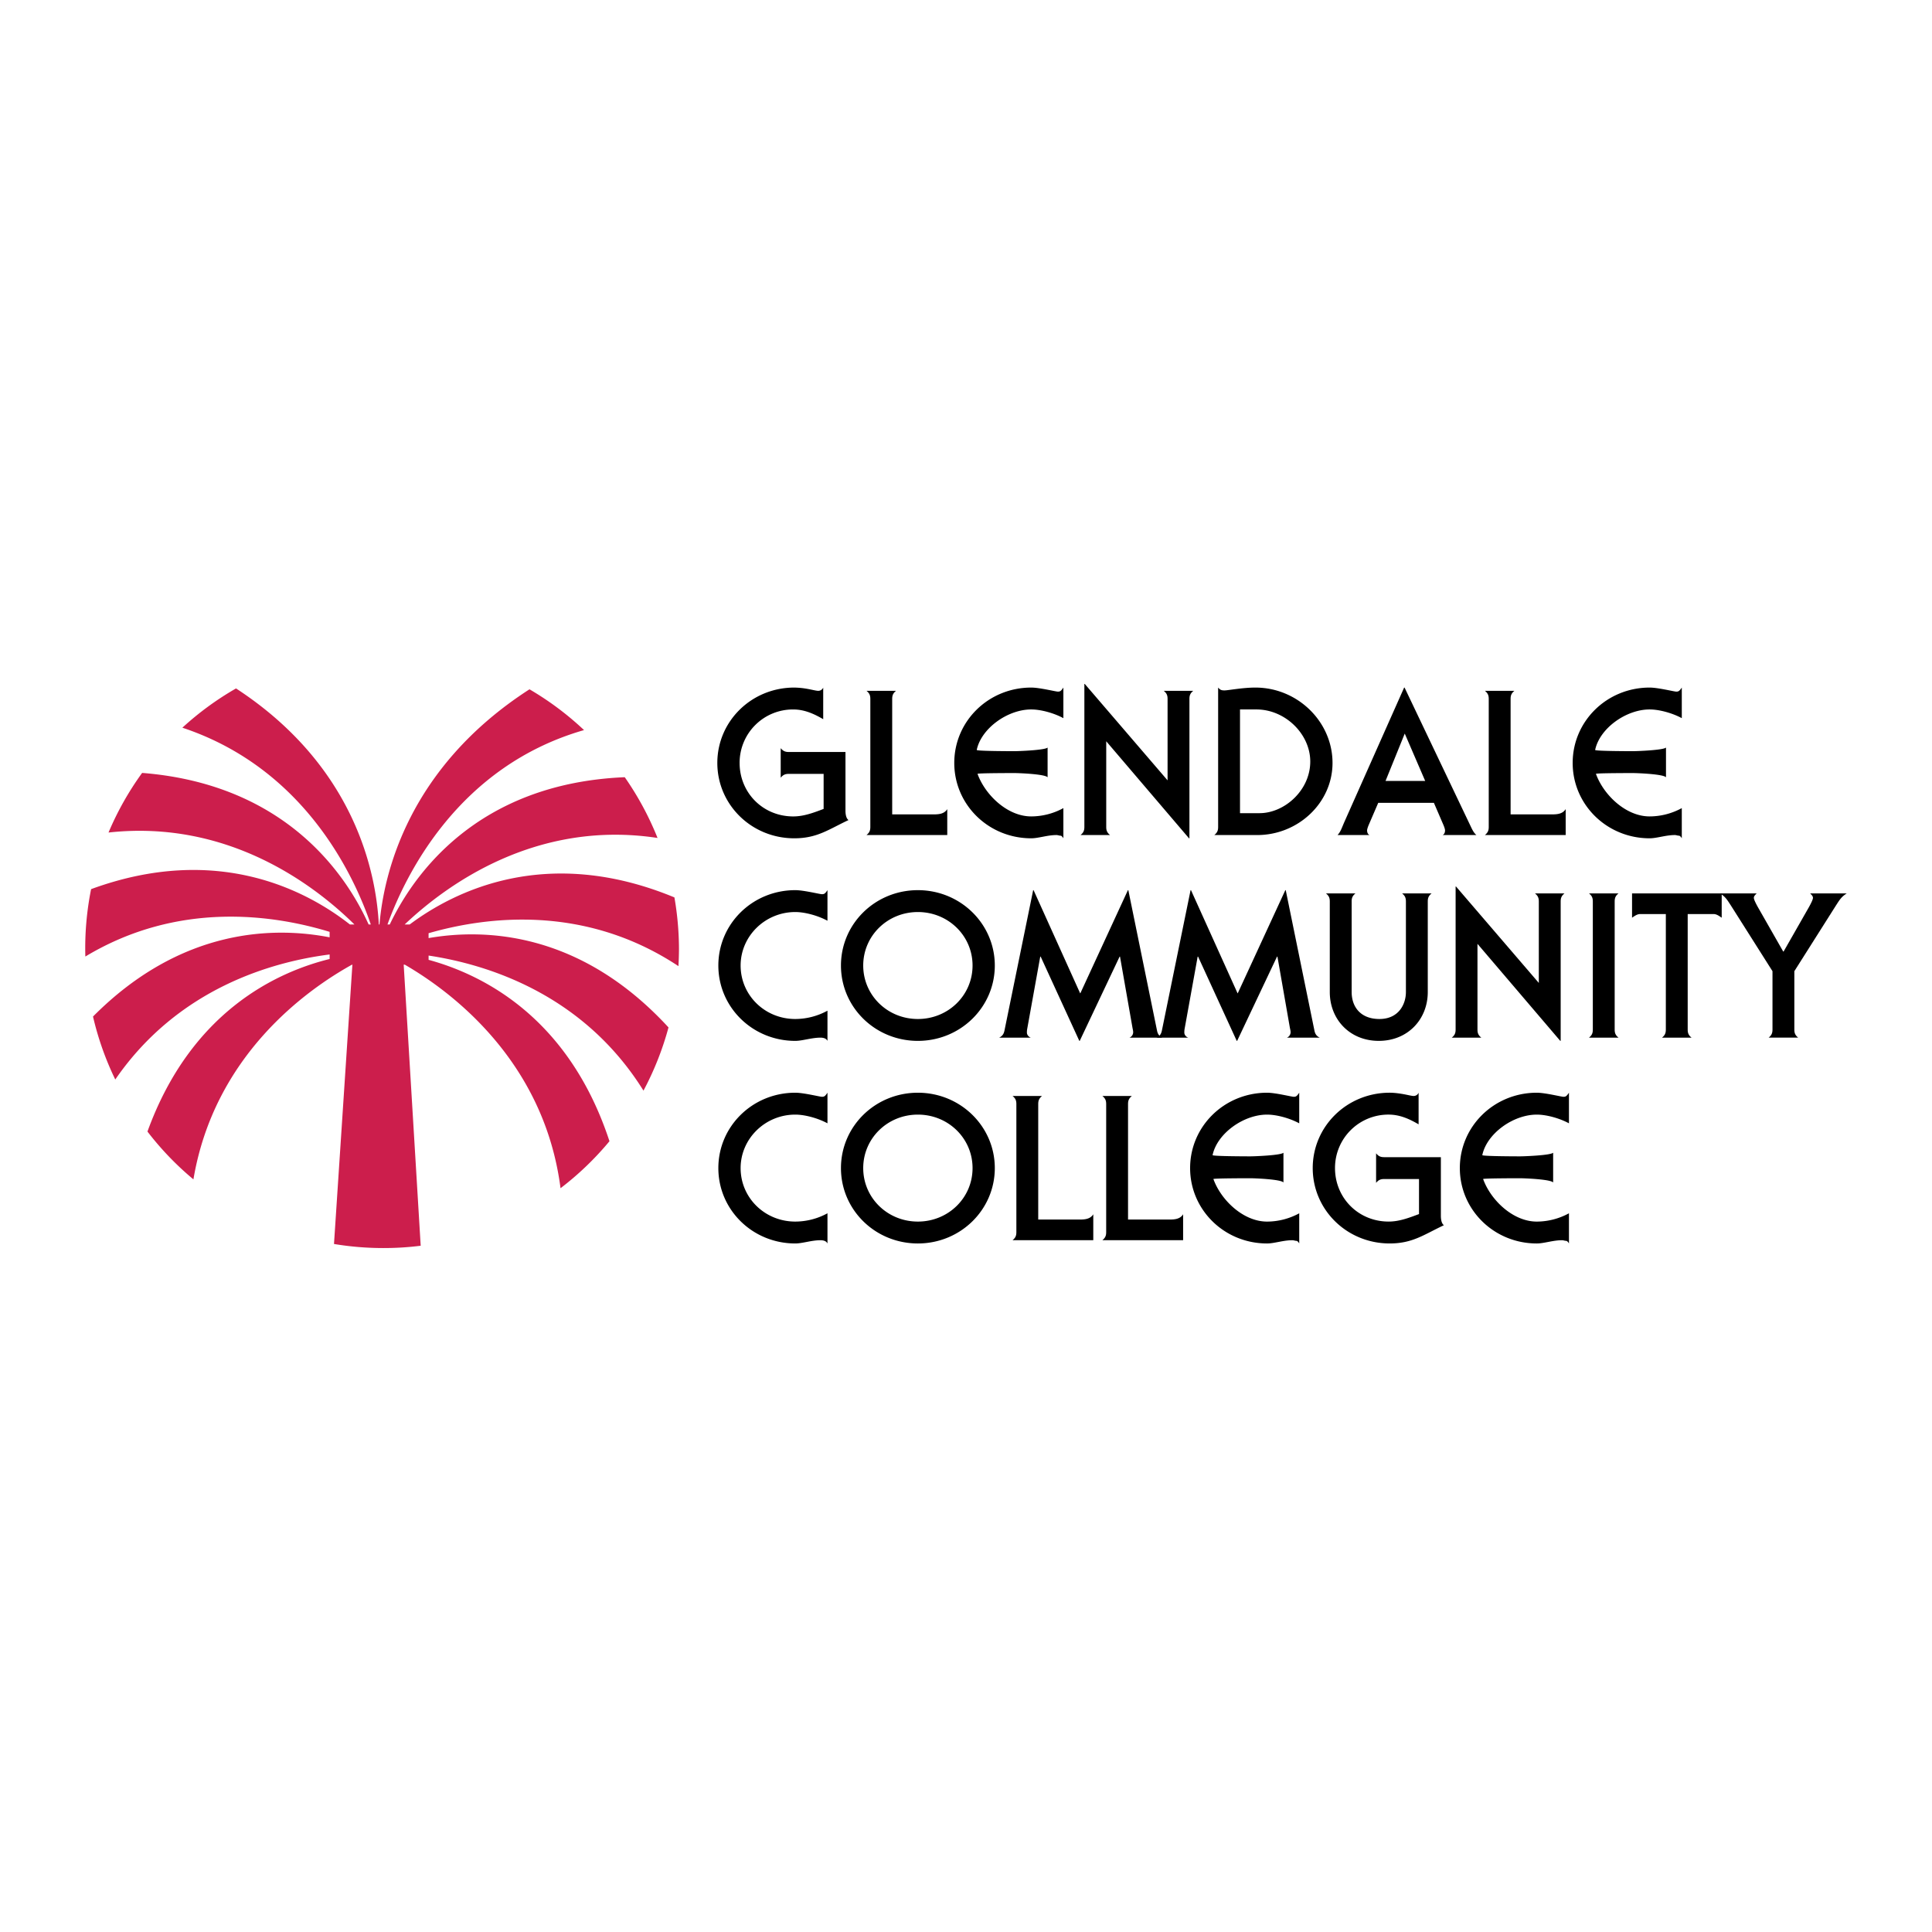
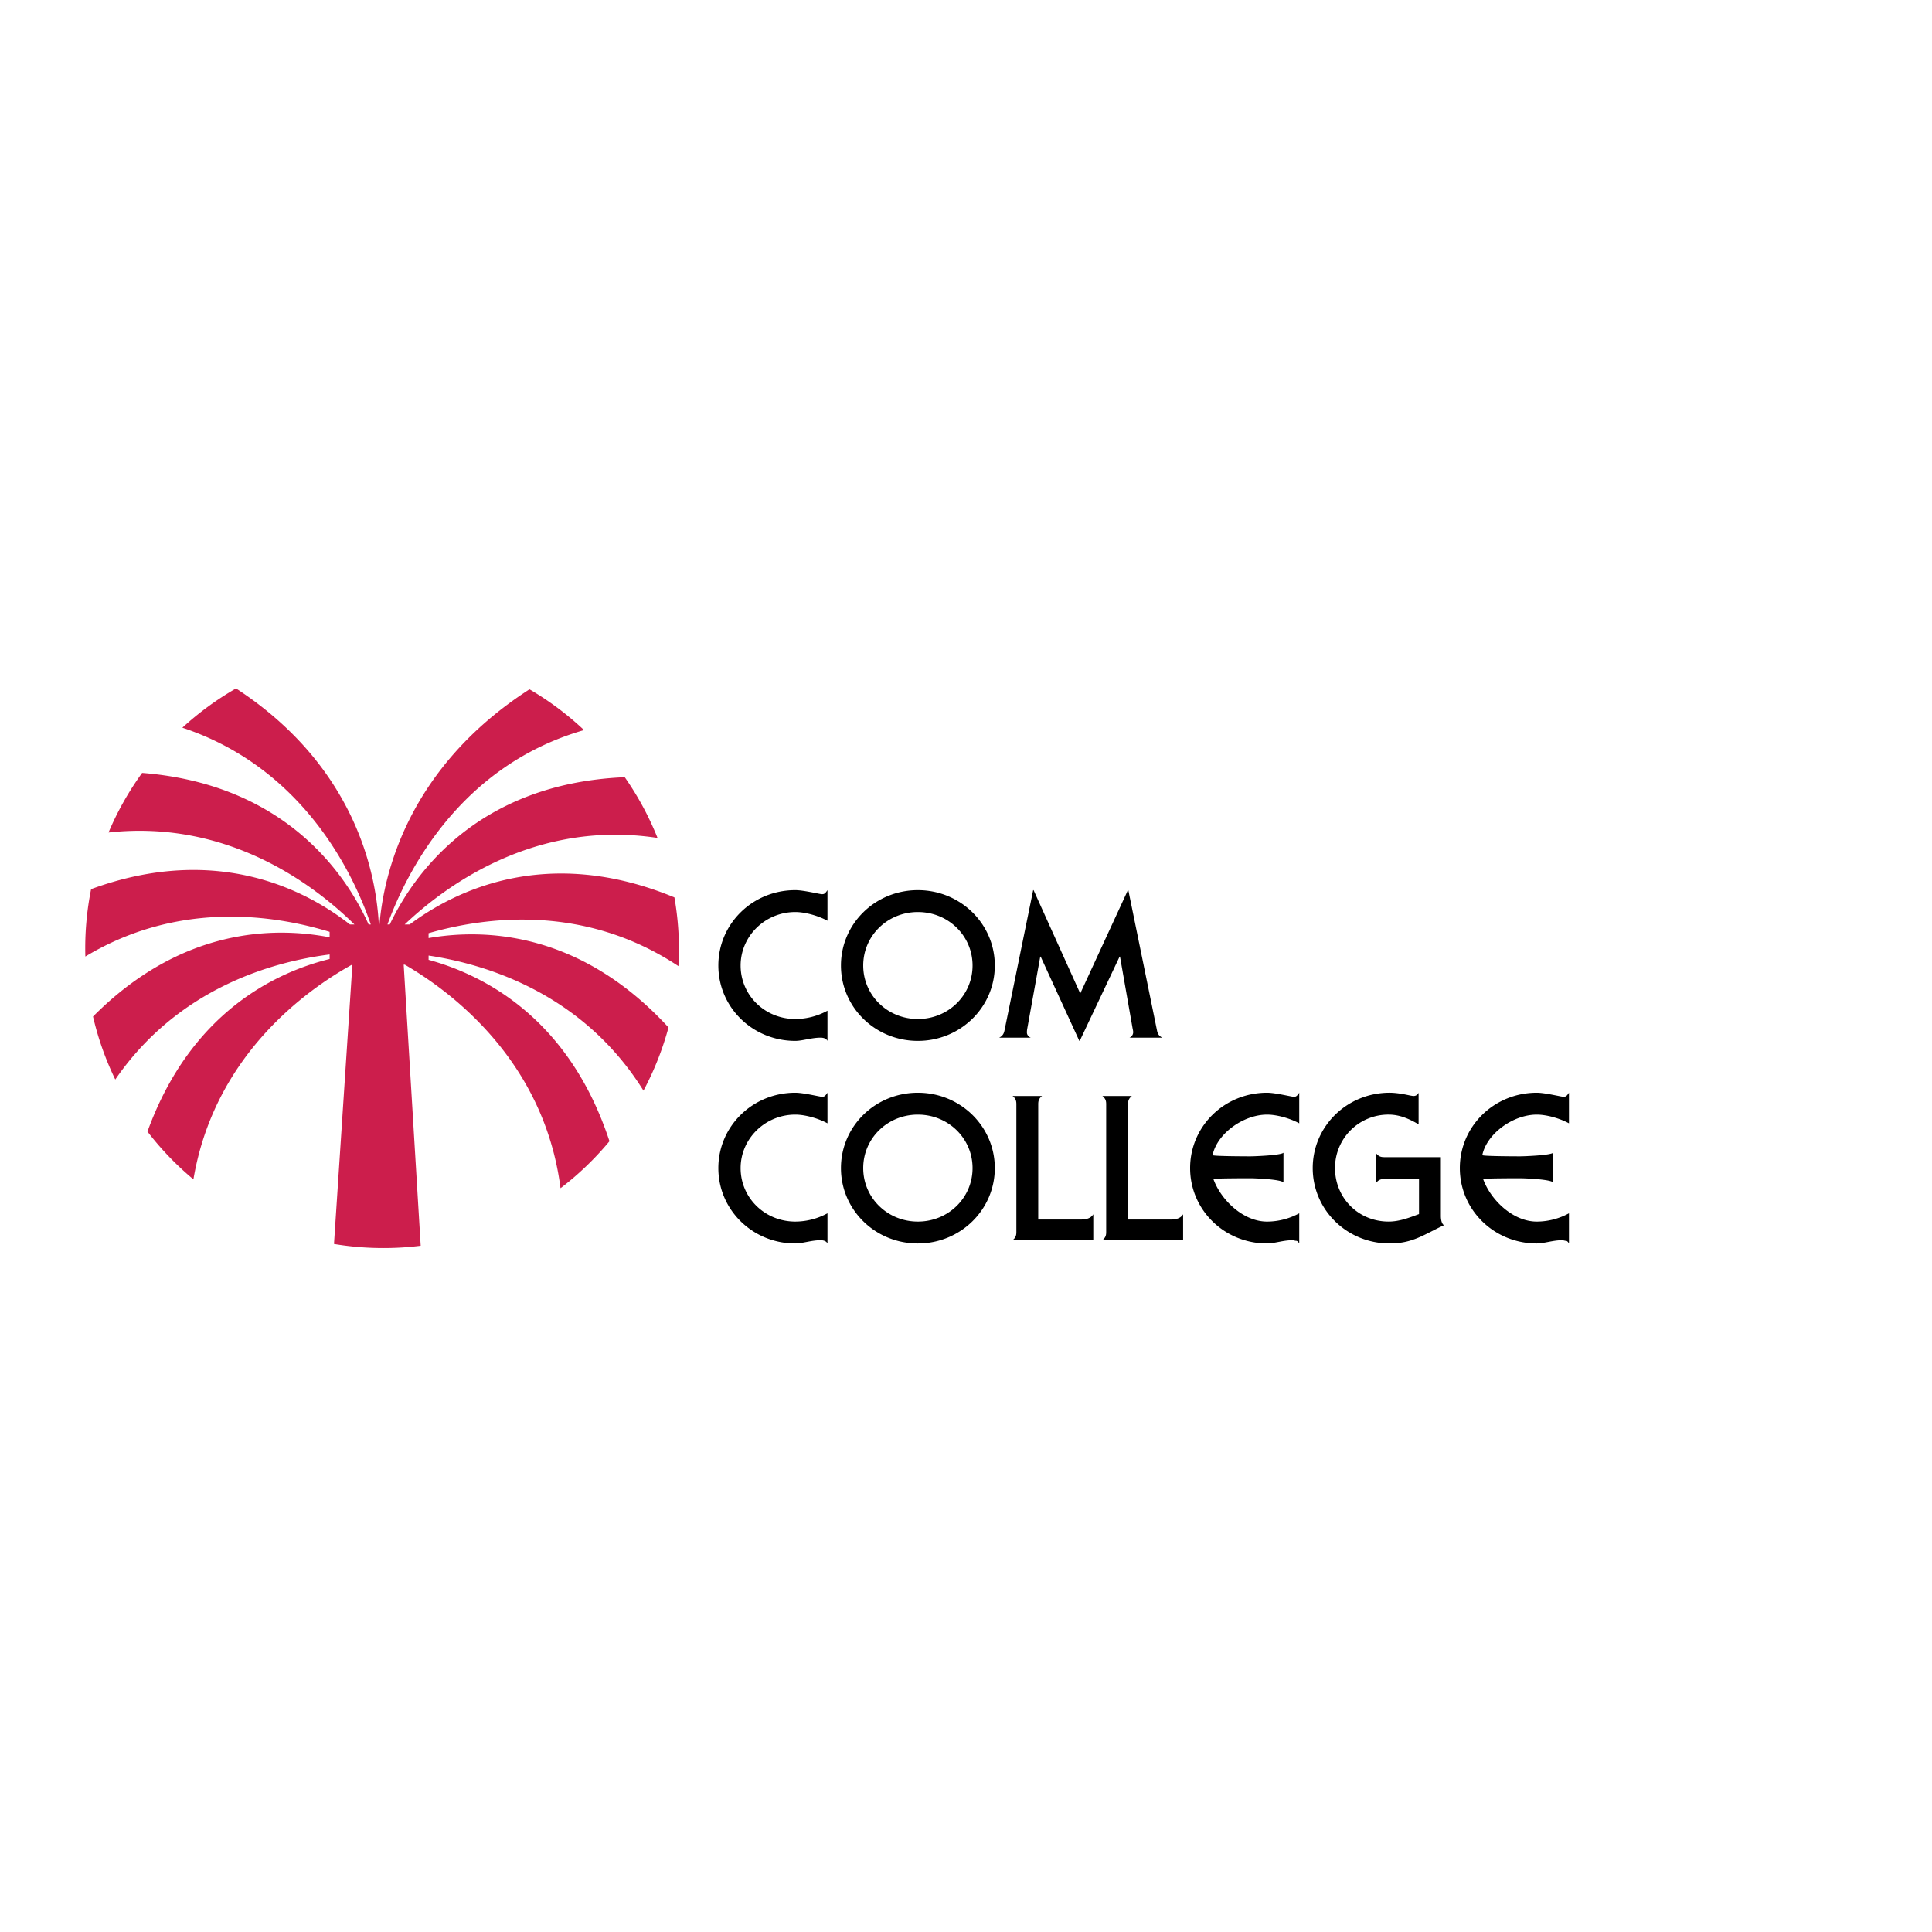
<svg xmlns="http://www.w3.org/2000/svg" width="2500" height="2500" viewBox="0 0 192.756 192.756">
  <g fill-rule="evenodd" clip-rule="evenodd">
    <path fill="#fff" fill-opacity="0" d="M0 0h192.756v192.756H0V0z" />
    <path d="M82.557 121.049a6.729 6.729 0 0 1-3.211.828c-3.03 0-5.454-2.363-5.454-5.336 0-2.93 2.444-5.336 5.454-5.336 1.009 0 2.322.385 3.211.869v-3.053c-.222.324-.303.406-.546.406-.222 0-1.817-.406-2.666-.406-4.262 0-7.675 3.355-7.675 7.52s3.414 7.52 7.675 7.52c.727 0 1.616-.324 2.525-.324.141 0 .262.021.384.061a.539.539 0 0 1 .303.264v-3.013zM91.577 111.205c3.03 0 5.455 2.365 5.455 5.336 0 2.973-2.425 5.336-5.455 5.336-3.029 0-5.453-2.363-5.453-5.336 0-2.971 2.424-5.336 5.453-5.336zm7.675 5.336c0-4.164-3.433-7.52-7.675-7.52-4.261 0-7.674 3.355-7.674 7.52s3.414 7.52 7.674 7.52c4.242 0 7.675-3.356 7.675-7.52zM109.076 121.15c-.301.484-.848.525-1.373.525h-4.119v-11.521c0-.342.08-.566.383-.809h-2.947c.303.242.383.467.383.809v12.773c0 .344-.08.566-.383.809h8.057v-2.586h-.001zM118.039 121.15c-.303.484-.85.525-1.373.525h-4.121v-11.521c0-.342.08-.566.385-.809h-2.949c.303.242.383.467.383.809v12.773c0 .344-.08.566-.383.809h8.059v-2.586h-.001zM124.738 117.553c.424 0 3.07.1 3.312.424v-2.971c-.242.262-2.889.363-3.312.363 0 0-3.738 0-3.758-.121.443-2.143 3.07-4.043 5.434-4.043 1.01 0 2.322.385 3.211.869v-3.053c-.223.324-.303.406-.545.406-.223 0-1.818-.406-2.666-.406-4.262 0-7.676 3.355-7.676 7.52s3.414 7.52 7.676 7.52c.727 0 1.615-.324 2.525-.324.141 0 .262.061.383.061s.223.121.303.264v-3.012a6.723 6.723 0 0 1-3.211.828c-2.383 0-4.605-2.162-5.352-4.244-.062-.081 3.676-.081 3.676-.081zM138.1 115.451c-.342 0-.564-.082-.807-.385v2.949c.242-.301.465-.383.807-.383h3.475v3.496c-.969.363-1.959.748-3.029.748-3.029 0-5.352-2.363-5.352-5.336a5.32 5.32 0 0 1 5.352-5.336c1.152 0 2.121.465 2.988.971v-3.154a.528.528 0 0 1-.504.324c-.182 0-.564-.102-1.01-.182s-.949-.143-1.373-.143c-4.262 0-7.676 3.355-7.676 7.52s3.414 7.52 7.676 7.52c2.281 0 3.393-.869 5.412-1.82-.262-.182-.303-.666-.303-.928v-5.861H138.1zM151.646 117.553c.424 0 3.07.1 3.312.424v-2.971c-.242.262-2.889.363-3.312.363 0 0-3.736 0-3.756-.121.443-2.143 3.07-4.043 5.434-4.043 1.01 0 2.322.385 3.211.869v-3.053c-.223.324-.303.406-.547.406-.221 0-1.816-.406-2.664-.406-4.262 0-7.676 3.355-7.676 7.52s3.414 7.52 7.676 7.52c.727 0 1.615-.324 2.525-.324.139 0 .26.061.383.061.121 0 .223.121.303.264v-3.012a6.729 6.729 0 0 1-3.211.828c-2.383 0-4.605-2.162-5.352-4.244-.062-.081 3.674-.081 3.674-.081zM82.557 100.836a6.732 6.732 0 0 1-3.211.83c-3.03 0-5.454-2.365-5.454-5.336 0-2.931 2.444-5.336 5.454-5.336 1.009 0 2.322.385 3.211.869v-3.052c-.222.323-.303.404-.546.404-.222 0-1.817-.404-2.666-.404-4.262 0-7.675 3.355-7.675 7.519s3.414 7.518 7.675 7.518c.727 0 1.616-.322 2.525-.322.141 0 .262.02.384.061a.535.535 0 0 1 .303.262v-3.013zM91.577 90.994c3.03 0 5.455 2.365 5.455 5.336s-2.425 5.336-5.455 5.336c-3.029 0-5.453-2.365-5.453-5.336s2.424-5.336 5.453-5.336zm7.675 5.336c0-4.164-3.433-7.519-7.675-7.519-4.261 0-7.674 3.355-7.674 7.519s3.414 7.518 7.674 7.518c4.242 0 7.675-3.354 7.675-7.518zM107.684 103.848h.041l3.979-8.407h.039l1.234 7.034c.02.141.08.342.08.504a.591.591 0 0 1-.365.547h3.273c-.344-.162-.465-.404-.525-.688l-2.867-14.027h-.041l-4.746 10.287h-.021l-4.645-10.287h-.041l-2.867 14.027c-.061.283-.182.525-.525.688h3.15c-.262-.102-.383-.324-.383-.506 0-.203.02-.322.041-.424l1.291-7.155h.041l3.857 8.407z" />
-     <path d="M123.389 103.848h.041l3.979-8.407h.041l1.23 7.034c.021.141.082.342.082.504a.592.592 0 0 1-.363.547h3.271c-.344-.162-.465-.404-.525-.688l-2.867-14.027h-.041l-4.746 10.287h-.02l-4.646-10.287h-.041l-2.867 14.027c-.061.283-.182.525-.525.688h3.15c-.262-.102-.383-.324-.383-.506 0-.203.02-.322.039-.424l1.293-7.155h.041l3.857 8.407zM134.854 89.943c0-.344.08-.566.383-.809h-2.949c.305.243.385.465.385.809v9.034c0 2.711 1.979 4.871 4.887 4.871s4.889-2.16 4.889-4.871v-9.034c0-.344.08-.566.383-.809h-2.947c.303.243.383.465.383.809v9.034c0 1.193-.707 2.689-2.645 2.689-1.881 0-2.768-1.213-2.768-2.689v-9.034h-.001zM145.227 88.448v14.269c0 .344-.08.566-.385.809h2.949c-.303-.242-.383-.465-.383-.809v-8.55l8.26 9.681h.041V89.943c0-.344.08-.566.383-.809h-2.949c.303.243.385.465.385.809v8.125l-8.262-9.621h-.039v.001zM158.916 102.717c0 .344-.08.566-.383.809h2.947c-.303-.242-.383-.465-.383-.809V89.943c0-.344.08-.566.383-.809h-2.947c.303.243.383.465.383.809v12.774zM162.83 89.134v2.426c.24-.162.504-.364.807-.364h2.564v11.521c0 .344-.08.566-.383.809h2.949c-.305-.242-.385-.465-.385-.809V91.196h2.586c.303 0 .564.202.807.364v-2.426h-8.945z" />
-     <path d="M180.596 89.134c.121.122.283.263.283.444 0 .122-.102.385-.404.93l-2.525 4.426h-.039l-2.525-4.426c-.303-.545-.404-.808-.404-.93 0-.182.162-.323.283-.444h-3.656c.547.344.729.667 1.072 1.192l4.16 6.57v5.82c0 .344-.082.566-.385.809h2.949c-.303-.242-.383-.465-.383-.809v-5.82l4.16-6.57c.342-.525.523-.849 1.07-1.192h-3.656zM78.699 75.027c-.343 0-.565-.081-.808-.384v2.951c.243-.303.465-.384.808-.384h3.474v3.497c-.969.364-1.959.748-3.03.748-3.029 0-5.352-2.365-5.352-5.336a5.32 5.32 0 0 1 5.352-5.336c1.151 0 2.121.465 2.989.97V68.6a.53.53 0 0 1-.505.323c-.182 0-.566-.101-1.01-.182a8.103 8.103 0 0 0-1.374-.142c-4.261 0-7.675 3.355-7.675 7.519s3.414 7.519 7.675 7.519c2.282 0 3.393-.869 5.413-1.819-.263-.182-.303-.667-.303-.93v-5.861h-5.654zM94.508 80.727c-.303.485-.848.525-1.374.525h-4.12V69.731c0-.343.082-.565.384-.809h-2.949c.303.243.384.465.384.809v12.774c0 .343-.082.565-.384.808h8.059v-2.586zM101.207 77.128c.424 0 3.07.101 3.312.425v-2.971c-.242.263-2.889.363-3.312.363 0 0-3.736 0-3.758-.121.443-2.143 3.07-4.042 5.434-4.042 1.01 0 2.322.384 3.211.869v-3.052c-.221.323-.303.404-.545.404-.223 0-1.818-.404-2.666-.404-4.262 0-7.675 3.355-7.675 7.519s3.413 7.519 7.675 7.519c.727 0 1.615-.324 2.525-.324.141 0 .262.061.383.061s.223.121.303.263v-3.012a6.725 6.725 0 0 1-3.211.829c-2.383 0-4.605-2.163-5.354-4.245-.058-.081 3.678-.081 3.678-.081zM108.188 68.236v14.27c0 .343-.082.565-.385.808h2.949c-.303-.242-.383-.464-.383-.808v-8.55l8.26 9.682h.041V69.731c0-.343.08-.565.383-.809h-2.949c.305.243.385.465.385.809v8.126l-8.262-9.621h-.039zM123.715 70.782h1.637c2.889 0 5.373 2.466 5.373 5.194 0 2.871-2.566 5.154-5.07 5.154h-1.939V70.782h-.001zm1.717 12.531c4.08 0 7.514-3.213 7.514-7.195 0-4.123-3.494-7.519-7.695-7.519-1.312 0-2.705.283-3.09.283-.344 0-.445-.081-.627-.283v13.906c0 .343-.08.565-.383.808h4.281zM136.639 83.313c-.182-.08-.244-.283-.244-.464 0-.101.062-.303.162-.545l.949-2.203h5.555l.949 2.203c.102.242.162.444.162.545 0 .182-.061.384-.242.464h3.373c-.223-.182-.363-.444-.484-.687l-6.686-14.027h-.041l-5.979 13.441c-.262.606-.363.95-.666 1.273h3.192zm5.554-5.396h-3.959l1.918-4.729 2.041 4.729zM156.207 80.727c-.305.485-.85.525-1.375.525h-4.119V69.731c0-.343.08-.565.383-.809h-2.949c.303.243.385.465.385.809v12.774c0 .343-.082.565-.385.808h8.061v-2.586h-.001zM162.904 77.128c.424 0 3.07.101 3.312.425v-2.971c-.242.263-2.889.363-3.312.363 0 0-3.736 0-3.756-.121.443-2.143 3.07-4.042 5.434-4.042 1.008 0 2.32.384 3.211.869v-3.052c-.223.323-.305.404-.545.404-.223 0-1.818-.404-2.666-.404-4.262 0-7.676 3.355-7.676 7.519s3.414 7.519 7.676 7.519c.727 0 1.615-.324 2.523-.324.143 0 .264.061.383.061.123 0 .223.121.305.263v-3.012a6.73 6.73 0 0 1-3.211.829c-2.385 0-4.605-2.163-5.354-4.245-.06-.081 3.676-.081 3.676-.081z" />
    <path d="M36.779 92.237c-2.099-4.676-8.065-13.978-22.599-15.123a29.937 29.937 0 0 0-3.353 5.948c11.981-1.321 20.596 5.292 24.536 9.174h-.451c-4.274-3.355-13.208-8.154-25.823-3.526a29.922 29.922 0 0 0-.574 6.724c9.28-5.589 18.808-4.162 24.371-2.463v.546C27.44 92.46 18.125 92.511 9.28 101.42a29.772 29.772 0 0 0 2.221 6.283c6.293-9.15 15.739-11.756 21.386-12.475v.451c-5.334 1.317-13.846 5.284-18.175 17.217a29.924 29.924 0 0 0 4.586 4.771c2.09-12.395 11.323-18.928 15.821-21.423h.039l-1.835 27.868c1.596.266 3.234.406 4.906.406a29.291 29.291 0 0 0 3.744-.23l-1.697-28.045h.105c4.525 2.619 13.893 9.504 15.543 22.305a29.917 29.917 0 0 0 4.883-4.688c-4.056-12.35-12.625-16.619-18.046-18.097v-.426c5.768.867 15.396 3.784 21.439 13.476a30.01 30.01 0 0 0 2.497-6.307c-8.827-9.598-18.363-9.88-23.937-8.913v-.486c5.72-1.651 15.55-2.933 24.928 3.284.033-.563.051-1.13.053-1.702a30.387 30.387 0 0 0-.454-5.154c-12.71-5.259-21.928-.652-26.413 2.7h-.5c4.145-3.928 13.087-10.482 25.229-8.631a30.092 30.092 0 0 0-3.271-6.062c-14.889.622-21.188 9.938-23.446 14.693h-.228c1.856-5.094 7.146-15.811 19.611-19.394a29.982 29.982 0 0 0-5.442-4.069c-12.17 7.845-14.547 18.505-14.966 23.463h-.067c-.25-4.939-2.255-15.726-14.246-23.55a29.956 29.956 0 0 0-5.353 3.917c12.127 4.03 17.089 14.644 18.799 19.632h-.215v.003z" fill="#cc1e4c" />
  </g>
</svg>